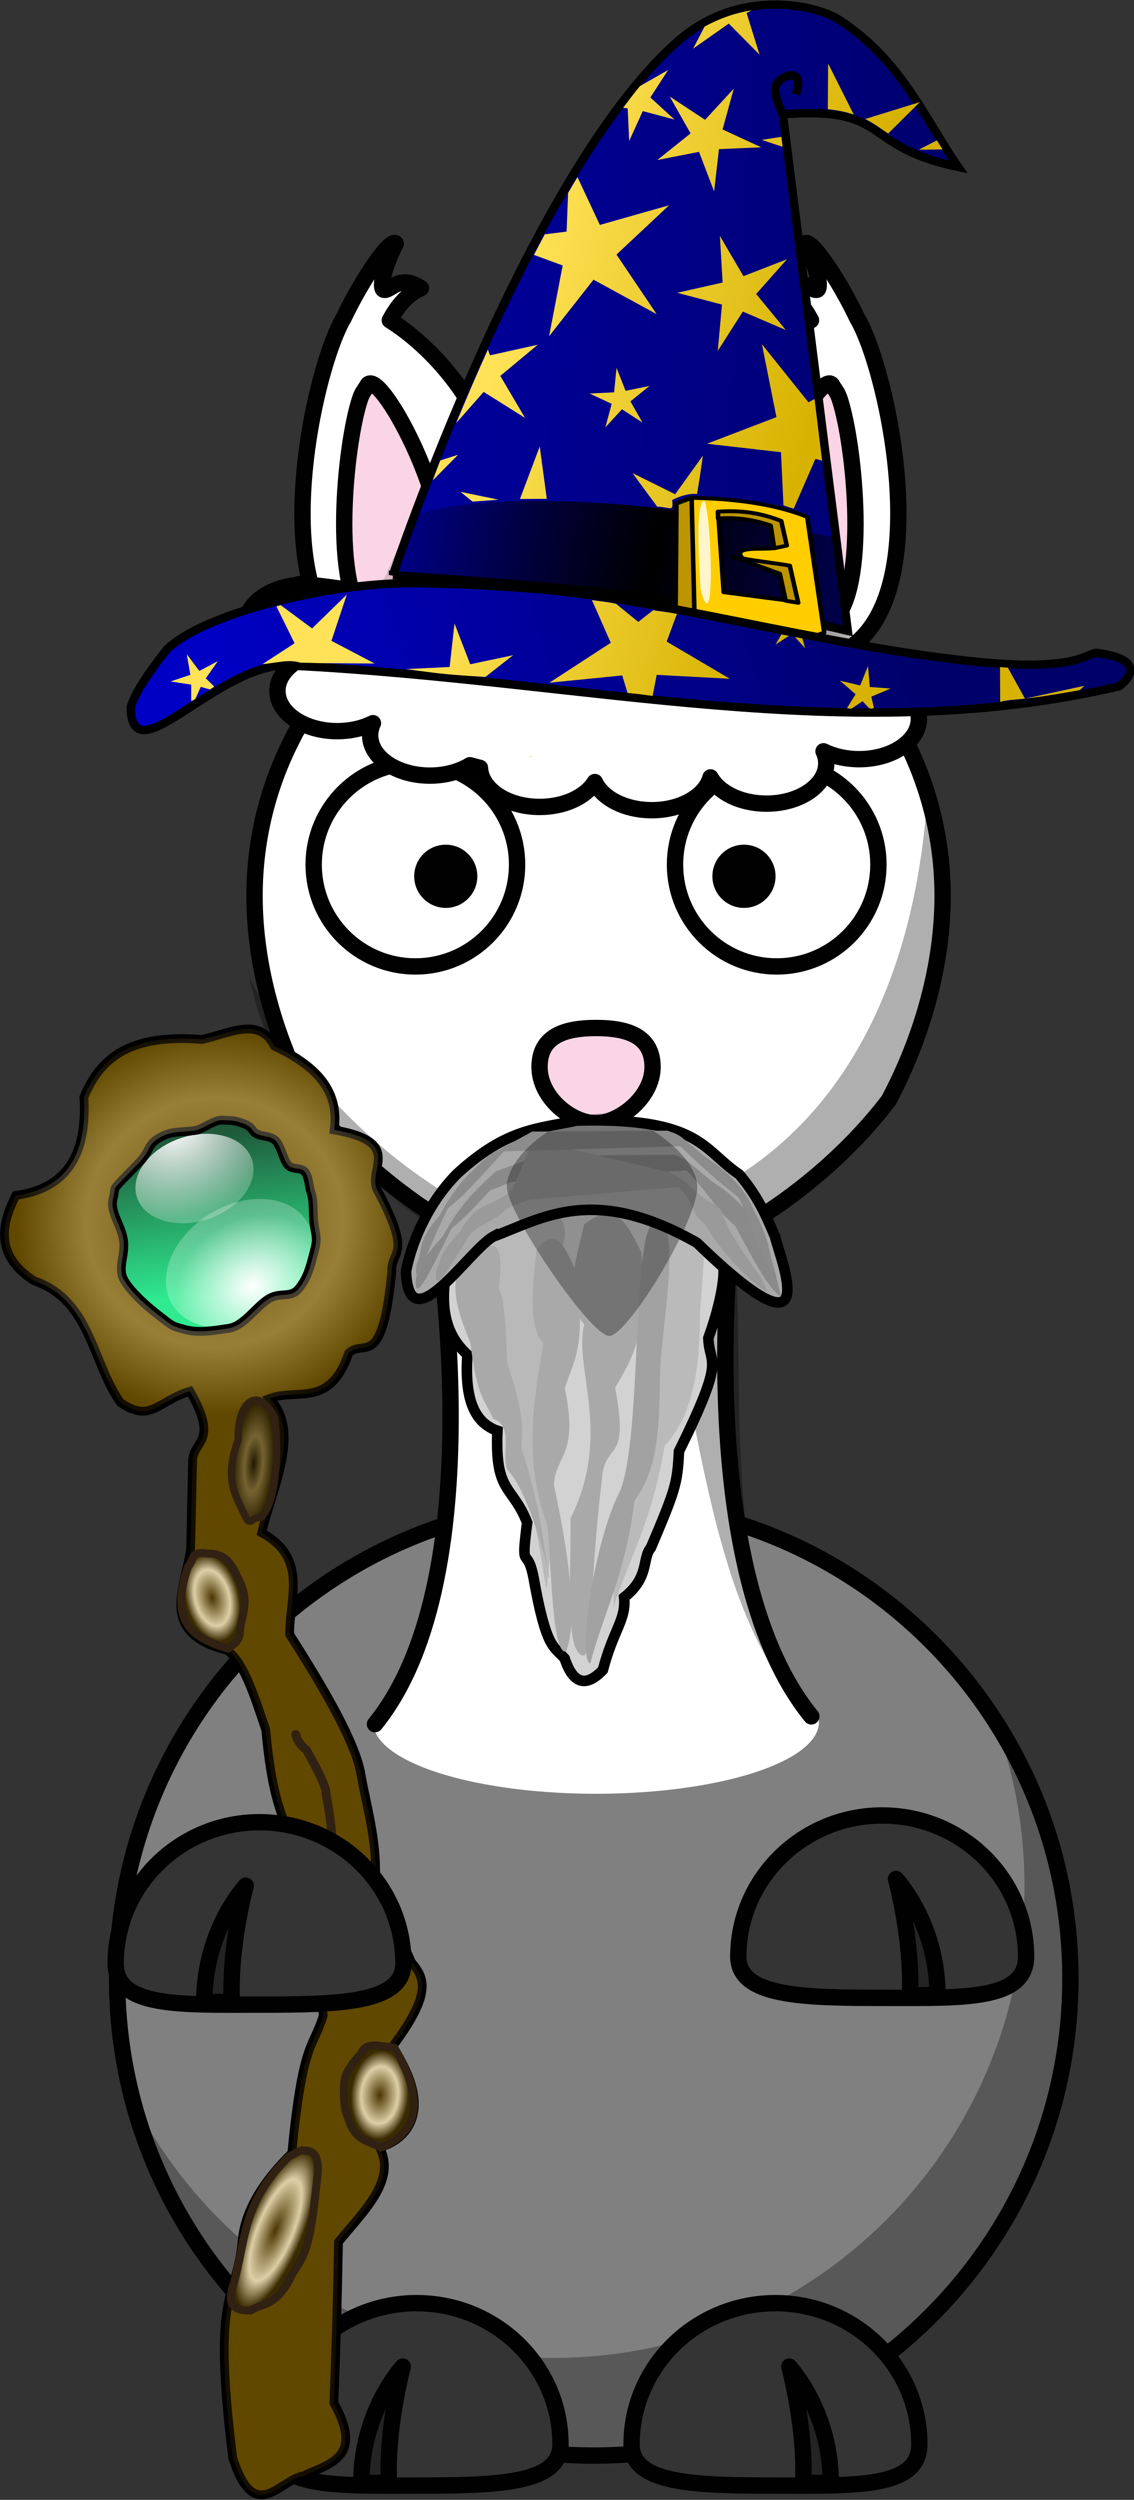
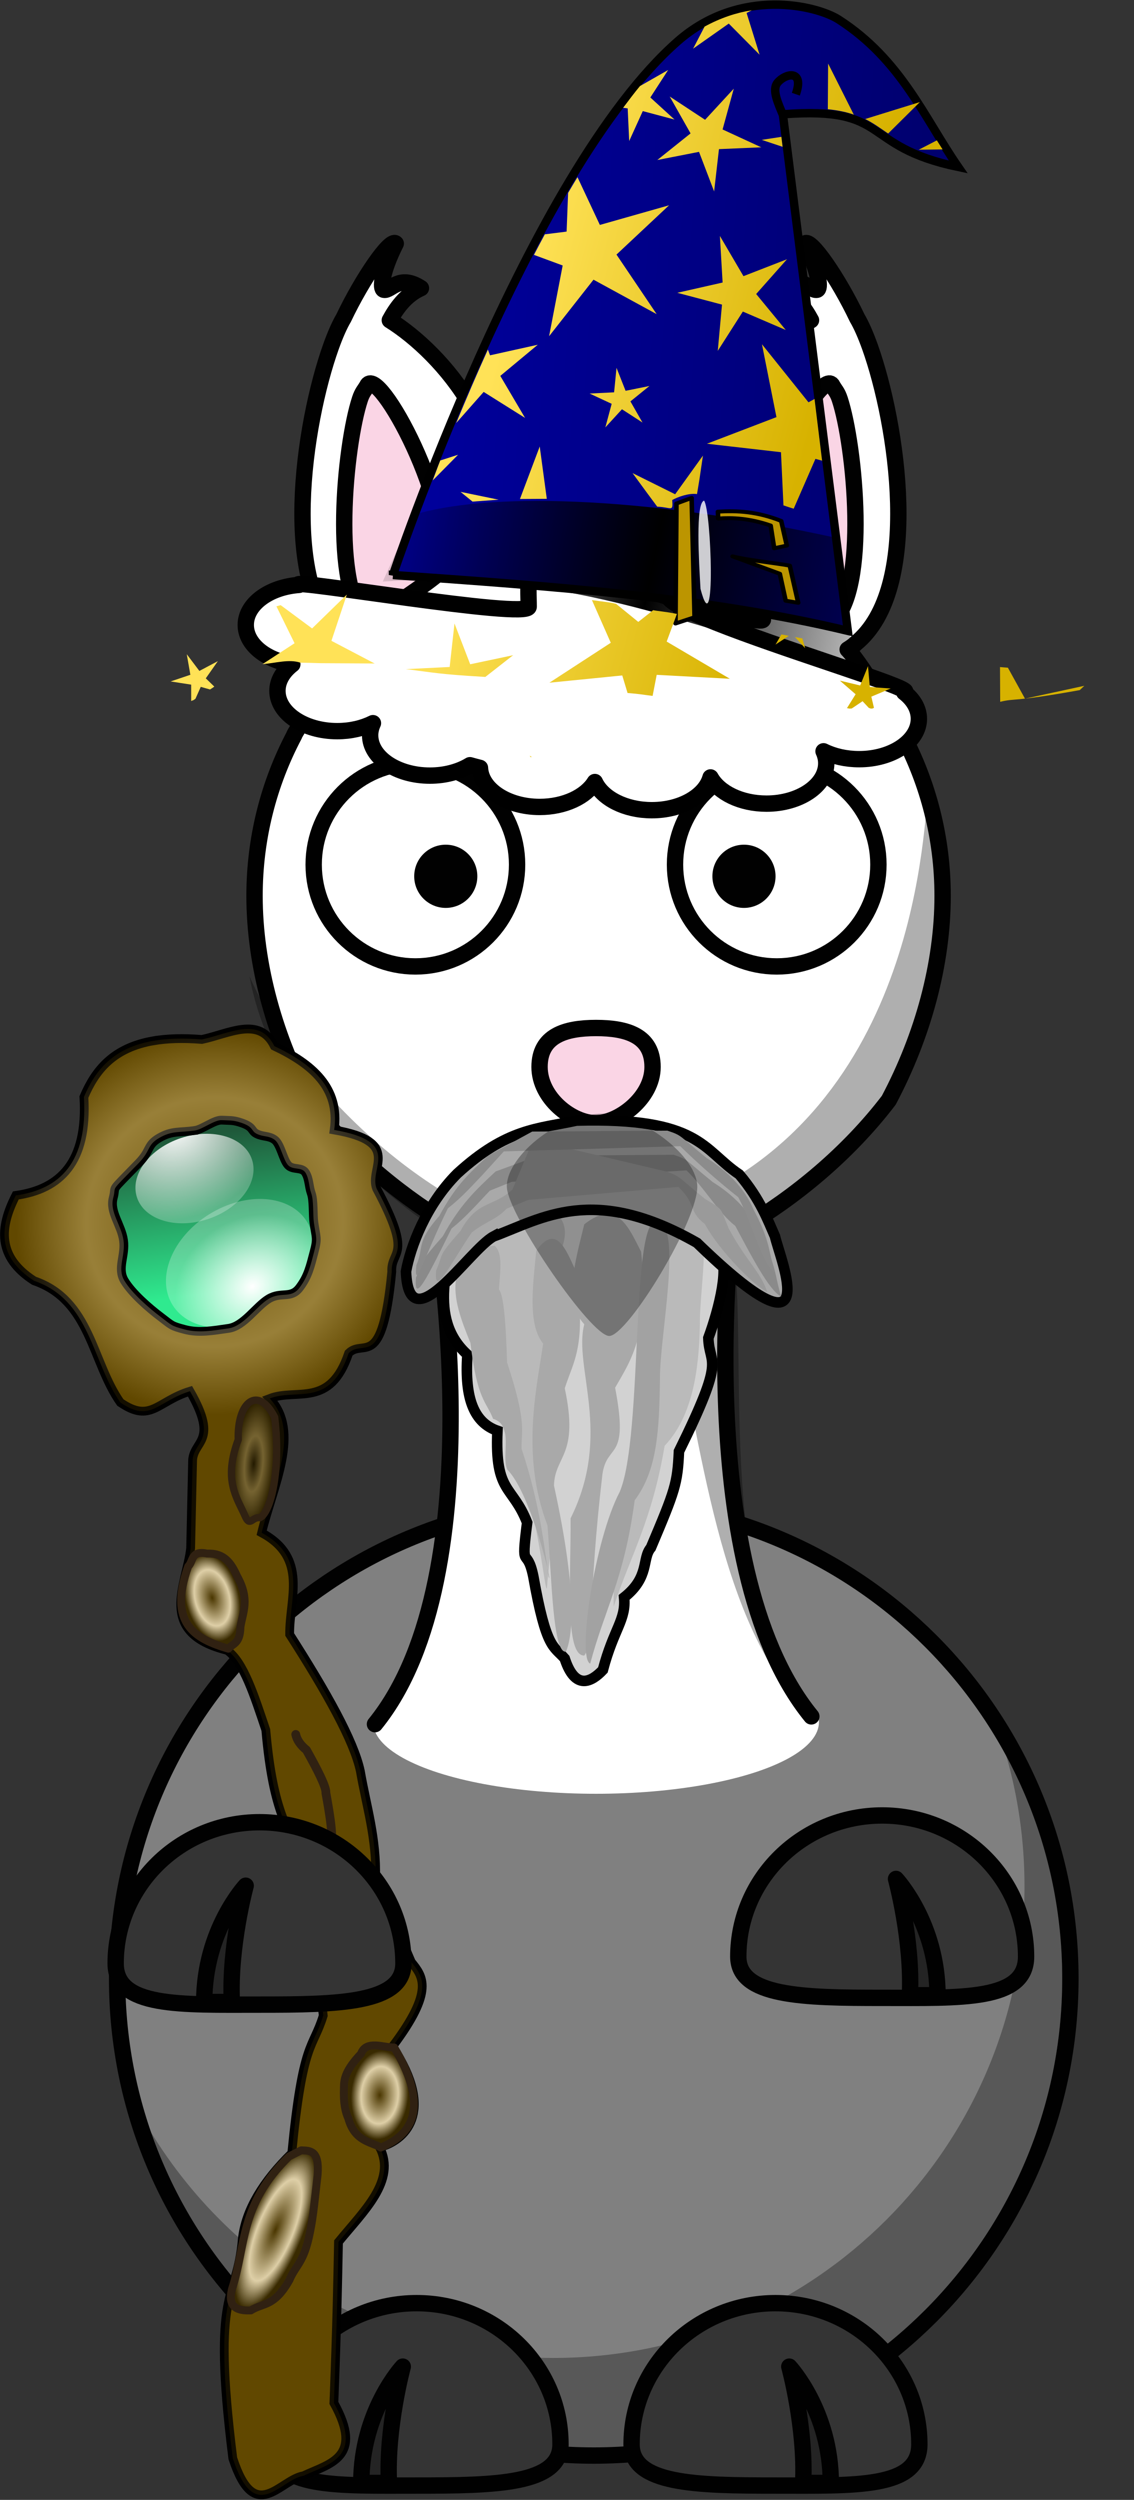
<svg xmlns="http://www.w3.org/2000/svg" xmlns:ns1="http://www.inkscape.org/namespaces/inkscape" xmlns:ns2="http://sodipodi.sourceforge.net/DTD/sodipodi-0.dtd" xmlns:xlink="http://www.w3.org/1999/xlink" id="Layer_1" xml:space="preserve" version="1.0" viewBox="0 0 277.254 610.818" ns1:version="0.91 r13725" ns2:docname="Alpaka Zauberer.svg" width="277.254" height="610.818">
  <rect x="0" y="0" width="277.254" height="610.818" fill="#333333" stroke="none" />
  <defs id="defs48">
    <linearGradient id="linearGradient4454-3">
      <stop id="stop4456-0" offset="0" style="stop-color:#729fcf;stop-opacity:0.208;" />
      <stop id="stop4458-4" offset="1" style="stop-color:#729fcf;stop-opacity:0.676;" />
    </linearGradient>
    <linearGradient id="linearGradient4467-4">
      <stop id="stop4469-2" offset="0" style="stop-color:#ffffff;stop-opacity:1;" />
      <stop id="stop4471-1" offset="1" style="stop-color:#ffffff;stop-opacity:0.248;" />
    </linearGradient>
    <linearGradient id="linearGradient2803-3-4-3-8">
      <stop style="stop-color:#ffffff;stop-opacity:1;" offset="0" id="stop2805-3-9-6-5" />
      <stop style="stop-color:#cbcbcb;stop-opacity:1;" offset="1" id="stop2807-8-1-3-1" />
    </linearGradient>
    <linearGradient id="linearGradient2094-9-5-4-8">
      <stop id="stop2096-6-9-4-7" offset="0" style="stop-color:#bb4444;stop-opacity:1;" />
      <stop id="stop2098-9-9-3-6" offset="1" style="stop-color:#ee0d0d;stop-opacity:1;" />
    </linearGradient>
    <linearGradient id="linearGradient5048-2-7-9-2-5-4">
      <stop id="stop5050-9-5-6-0-8-1" offset="0" style="stop-color:black;stop-opacity:0;" />
      <stop style="stop-color:black;stop-opacity:1;" offset="0.5" id="stop5056-9-8-2-2-4-1" />
      <stop id="stop5052-0-7-5-9-3-3" offset="1" style="stop-color:black;stop-opacity:0;" />
    </linearGradient>
    <linearGradient id="linearGradient2795-0-4-0-7-0">
      <stop style="stop-color:#000000;stop-opacity:0.069;" offset="0" id="stop2797-5-31-3-9-8" />
      <stop style="stop-color:#ffffff;stop-opacity:1;" offset="1" id="stop2799-6-4-7-9-3" />
    </linearGradient>
    <linearGradient id="linearGradient9750">
      <stop style="stop-color:#2b435c;stop-opacity:1" offset="0" id="stop9752" />
      <stop style="stop-color:#1f3245;stop-opacity:1" offset="1" id="stop9754" />
    </linearGradient>
    <linearGradient id="linearGradient2116-3-0-2-9-2-7">
      <stop id="stop2118-9-2-9-7-1-6" offset="0" style="stop-color:#282828;stop-opacity:1;" />
      <stop id="stop2120-1-7-0-5-7-1" offset="1" style="stop-color:#a9a9a9;stop-opacity:0;" />
    </linearGradient>
    <linearGradient id="linearGradient3801-2">
      <stop style="stop-color:#a20000;stop-opacity:1;" offset="0" id="stop3803-9" />
      <stop style="stop-color:#d40000;stop-opacity:1;" offset="1" id="stop3805-96" />
    </linearGradient>
    <linearGradient id="linearGradient8038-0">
      <stop id="stop8040-4" offset="0" style="stop-color:#000000;stop-opacity:0;" />
      <stop style="stop-color:#000000;stop-opacity:0;" offset="0.385" id="stop8046-9" />
      <stop id="stop8042-3" offset="1" style="stop-color:#000000;stop-opacity:0.604;" />
    </linearGradient>
    <linearGradient id="linearGradient12052">
      <stop style="stop-color:#5e3824;stop-opacity:1" offset="0" id="stop12054" />
      <stop id="stop12060" offset="0.5" style="stop-color:#9a5a31;stop-opacity:1" />
      <stop style="stop-color:#5f442b;stop-opacity:1" offset="1" id="stop12056" />
    </linearGradient>
    <linearGradient id="linearGradient11989">
      <stop id="stop11991" offset="0" style="stop-color:#717171;stop-opacity:1" />
      <stop style="stop-color:#afafaf;stop-opacity:1" offset="0.56" id="stop11993" />
      <stop id="stop11995" offset="1" style="stop-color:#757575;stop-opacity:1" />
    </linearGradient>
    <linearGradient id="linearGradient11943">
      <stop style="stop-color:#321f1f;stop-opacity:1" offset="0" id="stop11945" />
      <stop id="stop11951" offset="0.578" style="stop-color:#573a2d;stop-opacity:1" />
      <stop style="stop-color:#47352f;stop-opacity:1" offset="1" id="stop11947" />
    </linearGradient>
    <linearGradient ns1:collect="always" xlink:href="#linearGradient8313" id="linearGradient4203" gradientUnits="userSpaceOnUse" gradientTransform="matrix(0.146,0,0,0.103,203.845,287.922)" x1="101.58" y1="505.892" x2="695.654" y2="535.711" />
    <linearGradient id="linearGradient8313">
      <stop id="stop8315" offset="0" style="stop-color:#0000ab;stop-opacity:1" />
      <stop style="stop-color:#00005c;stop-opacity:1" offset="1" id="stop8317" />
    </linearGradient>
    <linearGradient ns1:collect="always" xlink:href="#linearGradient5048-2-7-9-2-5-4" id="linearGradient8295" gradientUnits="userSpaceOnUse" gradientTransform="matrix(0.312,0,0,0.19,358.424,392.582)" x1="160.359" y1="586.865" x2="585.076" y2="633.037" />
    <linearGradient ns1:collect="always" xlink:href="#linearGradient8305" id="linearGradient4193" gradientUnits="userSpaceOnUse" gradientTransform="translate(-28.571,5.714)" x1="240.721" y1="356.761" x2="307.264" y2="335.932" />
    <linearGradient ns1:collect="always" id="linearGradient8305">
      <stop style="stop-color:#0000c5;stop-opacity:1" offset="0" id="stop8307" />
      <stop style="stop-color:#00006b;stop-opacity:1" offset="1" id="stop8309" />
    </linearGradient>
    <linearGradient y2="334.817" x2="276.237" y1="326.165" x1="243.945" gradientUnits="userSpaceOnUse" id="linearGradient3242" xlink:href="#linearGradient9227" ns1:collect="always" />
    <linearGradient ns1:collect="always" id="linearGradient9227">
      <stop style="stop-color:#ffe257;stop-opacity:1" offset="0" id="stop9229" />
      <stop style="stop-color:#d7b200;stop-opacity:1" offset="1" id="stop9231" />
    </linearGradient>
    <radialGradient ns1:collect="always" xlink:href="#linearGradient9318" id="radialGradient6074" gradientUnits="userSpaceOnUse" gradientTransform="matrix(0.872,0.018,-0.018,0.862,25.714,4.226)" cx="193.563" cy="56.486" fx="193.563" fy="56.486" r="28.884" />
    <linearGradient ns1:collect="always" id="linearGradient9318">
      <stop style="stop-color:#000000;stop-opacity:0.542" offset="0" id="stop9320" />
      <stop style="stop-color:#000000;stop-opacity:0;" offset="1" id="stop9322" />
    </linearGradient>
    <linearGradient ns1:collect="always" xlink:href="#linearGradient4302" id="linearGradient6076" gradientUnits="userSpaceOnUse" x1="194.689" y1="31.854" x2="194.689" y2="74.712" />
    <linearGradient id="linearGradient4302" ns1:collect="always">
      <stop id="stop4304" offset="0" style="stop-color:#1f593a;stop-opacity:1" />
      <stop id="stop4306" offset="1" style="stop-color:#2fea8f;stop-opacity:1" />
    </linearGradient>
    <radialGradient ns1:collect="always" xlink:href="#linearGradient4467-4" id="radialGradient6078" gradientUnits="userSpaceOnUse" gradientTransform="matrix(0.162,2.107,-1.691,0.263,228.263,-371.43)" cx="180.725" cy="38.594" fx="180.725" fy="38.594" r="28.884" />
    <radialGradient ns1:collect="always" xlink:href="#linearGradient4467-4" id="radialGradient6080" gradientUnits="userSpaceOnUse" gradientTransform="matrix(-1.018,0,6.2330308e-7,-1.182,391.624,74.389)" cx="194.079" cy="26.293" fx="194.079" fy="26.293" r="28.884" />
    <radialGradient ns1:collect="always" xlink:href="#linearGradient9359-6-6" id="radialGradient6082" gradientUnits="userSpaceOnUse" gradientTransform="matrix(1,0,0,0.968,55.078,140.941)" cx="307.471" cy="210.955" fx="307.471" fy="210.955" r="22.631" />
    <linearGradient id="linearGradient9359-6-6">
      <stop style="stop-color:#4a3600;stop-opacity:1" offset="0" id="stop9361-8-7" />
      <stop id="stop9367-4-9" offset="0.647" style="stop-color:#decfa7;stop-opacity:1" />
      <stop style="stop-color:#392a00;stop-opacity:1" offset="1" id="stop9363-9-5" />
    </linearGradient>
    <radialGradient ns1:collect="always" xlink:href="#linearGradient4064" id="radialGradient6084" gradientUnits="userSpaceOnUse" gradientTransform="matrix(0.097,0.029,-0.071,0.303,350.336,291.661)" cx="306.471" cy="239.136" fx="306.471" fy="239.136" r="22.631" />
    <linearGradient id="linearGradient4064">
      <stop id="stop4066" offset="0" style="stop-color:#231a00;stop-opacity:1" />
      <stop style="stop-color:#756331;stop-opacity:1" offset="0.454" id="stop4068" />
      <stop id="stop4070" offset="1" style="stop-color:#2e2200;stop-opacity:1" />
    </linearGradient>
    <radialGradient ns1:collect="always" xlink:href="#linearGradient9359-6-6" id="radialGradient6086" gradientUnits="userSpaceOnUse" gradientTransform="matrix(0.133,-0.014,0.023,0.221,314.149,326.308)" cx="265.864" cy="293.493" fx="265.864" fy="293.493" r="22.631" />
    <radialGradient ns1:collect="always" xlink:href="#linearGradient9359-6-6" id="radialGradient6088" gradientUnits="userSpaceOnUse" gradientTransform="matrix(0.141,0.03,-0.047,0.218,315.92,325.968)" cx="523.337" cy="479.276" fx="523.337" fy="479.276" r="22.631" />
    <radialGradient ns1:collect="always" xlink:href="#linearGradient9359-6-6" id="radialGradient6090" gradientUnits="userSpaceOnUse" gradientTransform="matrix(0.119,0.069,-0.213,0.365,419.005,237.454)" cx="401.519" cy="532.921" fx="401.519" fy="532.921" r="22.631" />
  </defs>
  <ns2:namedview pagecolor="#ffffff" bordercolor="#666666" borderopacity="1" objecttolerance="10" gridtolerance="10" guidetolerance="10" ns1:pageopacity="0" ns1:pageshadow="2" ns1:window-width="1920" ns1:window-height="1017" id="namedview46" showgrid="false" ns1:zoom="1.2093559" ns1:cx="-169.61344" ns1:cy="306.04539" ns1:window-x="-8" ns1:window-y="-8" ns1:window-maximized="1" ns1:current-layer="Layer_1" fit-margin-top="0" fit-margin-left="0" fit-margin-right="0" fit-margin-bottom="0" />
  <g id="g240" transform="translate(26.635,57.379)">
    <path id="path2383_3_" style="fill:#808080;stroke:#010101;stroke-width:4;stroke-linecap:round;stroke-linejoin:round" d="M 235.07,426.04 C 235.09,490.41 182.91,542.61 118.53,542.61 54.159,542.61 1.98,490.41 2,426.04 1.98,361.67 54.159,309.47 118.53,309.47 c 64.38,0 116.56,52.2 116.54,116.57 z" ns1:connector-curvature="0" />
    <path id="path3339" style="fill:#010101;fill-opacity:0.314" d="m 219.27,371.2 c 2.99,10.25 4.58,21.1 4.58,32.32 0,63.61 -51.62,115.24 -115.24,115.24 -43.734,0 -81.819,-24.41 -101.34,-60.34 14.03,47.82 58.252,82.78 110.6,82.78 63.61,0 115.24,-51.62 115.24,-115.24 0,-19.81 -5.02,-38.47 -13.84,-54.76 z" ns1:connector-curvature="0" />
  </g>
  <g id="g244" transform="translate(26.635,57.379)">
    <g id="g246" style="display:none">
      <ellipse id="ellipse248" style="display:inline;fill:#ffffff" rx="41.999" ry="11.666" transform="matrix(0.999,0.052,-0.052,0.999,23.698,-8.439)" cy="448.24" cx="172.97" />
      <ellipse id="ellipse250" style="display:inline;fill:#ffffff" rx="41.999" ry="11.666" transform="matrix(-0.999,0.052,-0.052,-0.999,151.41,896.51)" cy="450.24" cx="63.968" />
      <path id="path252" style="display:inline;fill:#ffffff;stroke:#010101;stroke-width:4;stroke-linecap:round;stroke-linejoin:round" d="m 23.064,451.28 c 0,0 29.852,79.04 51.731,76.35 21.881,-2.69 29.715,-83.6 29.715,-83.6" ns1:connector-curvature="0" />
      <path id="path254" style="display:inline;fill:#ffffff;stroke:#010101;stroke-width:4;stroke-linecap:round;stroke-linejoin:round" d="m 132.12,444.03 c 0,0 7.83,80.91 29.71,83.6 21.88,2.69 53.29,-78.6 53.29,-78.6" ns1:connector-curvature="0" />
    </g>
    <g id="g256">
      <g id="g258">
        <path id="path3329" style="fill:#343434;stroke:#010101;stroke-width:4;stroke-linecap:round;stroke-linejoin:round" d="m 110.4,539.86 c 0,9.77 -15.756,10.08 -35.175,10.08 -19.419,0 -35.18,0.75 -35.18,-10.08 0,-19.04 15.761,-34.49 35.18,-34.49 19.419,0 35.175,15.45 35.175,34.49 z" ns1:connector-curvature="0" />
        <path id="path3331" style="fill:#010101;fill-opacity:0.314;stroke:#010101;stroke-width:4;stroke-linejoin:round" d="m 61.696,549.3 c 0,-17.59 10.146,-28.42 10.146,-28.42 0,0 -4.059,14.89 -3.381,28.42 l -6.765,0 z" ns1:connector-curvature="0" />
      </g>
      <g id="g262">
        <path id="path3172" style="fill:#343434;stroke:#010101;stroke-width:4;stroke-linecap:round;stroke-linejoin:round" d="m 127.78,539.86 c 0,9.77 15.76,10.08 35.18,10.08 19.42,0 35.18,0.75 35.18,-10.08 0,-19.04 -15.76,-34.49 -35.18,-34.49 -19.42,0 -35.18,15.45 -35.18,34.49 z" ns1:connector-curvature="0" />
        <path id="path3174" style="fill:#010101;fill-opacity:0.314;stroke:#010101;stroke-width:4;stroke-linejoin:round" d="m 176.49,549.3 c 0,-17.59 -10.15,-28.42 -10.15,-28.42 0,0 4.06,14.89 3.39,28.42 l 6.76,0 z" ns1:connector-curvature="0" />
      </g>
    </g>
  </g>
  <g id="g266" transform="translate(26.635,57.379)">
    <ellipse cx="119.09" cy="363.41" ry="17.5" rx="54.5" style="fill:#ffffff" id="ellipse268" />
    <path ns1:connector-curvature="0" d="M 65.041,363.9 C 95.029,327 79.521,238.57 79.521,238.57 l 73.439,-3.18 c 0,0 -11.84,89.07 18.77,126.61" style="fill:#ffffff;stroke:#010101;stroke-width:4;stroke-linecap:round;stroke-linejoin:round" id="path2399_1_" />
    <path ns1:connector-curvature="0" d="m 152.95,235.38 -21,0.92 -52.44,2.28 c 0,0 0.295,4.72 0.382,12.23 16.107,8.04 32.338,12.71 43.718,12.71 4.08,0 8.7,-0.55 13.66,-1.61 7.57,32.46 11.62,78.22 34.1,99.8 l 0.35,0.3 c -21.07,-25.83 -16.73,-76.09 -18.23,-104.9 -0.17,-3.27 -0.3,-6.27 -0.39,-8.92 -0.06,-2.12 -0.09,-3.99 -0.11,-5.63 -0.02,-1.32 -0.03,-2.31 -0.04,-3.28 -0.01,-1.51 -0.01,-1.71 0,-2.35 l 0,-1.55 z" style="fill:#010101;fill-opacity:0.314" id="path3214_1_" />
  </g>
  <path id="path278" style="fill:#ffffff;stroke:#010101;stroke-width:4;stroke-linejoin:round" d="m 220.775,179.709 c 0.21,0 -9.83,-17.29 -13.53,-21.01 1.09,-0.67 1.81,-1.27 1.95,-1.463 16.45,-13.354 10.15,-53.833 3.5,-72.492 -1.07,-2.976 -2.13,-5.367 -3.12,-7.035 -4.59,-9.654 -11.43,-19.569 -12.74,-18.204 3.54,7.025 3.81,11.114 2.91,11.303 -1.71,0.354 -3.72,-3.919 -9.07,-0.402 3.8,1.671 6.11,5.064 7.61,7.839 -12.75,7.954 -32.19,29.761 -24.63,54.879 0.64,2.154 1.35,4.137 2.05,5.992 -1.33,-0.385 -1.59,-0.154 -1.07,0.507 -0.5,-0.181 -1.01,-0.364 -1.52,-0.536 -8.12,-1.92 -17.1,-2.968 -27,-2.968 -0.96,0 -1.92,-0.019 -2.86,0 -8.08,0.164 -15.51,1.047 -22.36,2.534 -0.572,0.183 -1.137,0.381 -1.704,0.576 0.1,-0.34 -0.286,-0.407 -1.299,-0.113 0.694,-1.855 1.403,-3.837 2.051,-5.992 7.562,-25.118 -11.886,-46.926 -24.636,-54.879 1.504,-2.774 3.812,-6.168 7.613,-7.839 -5.347,-3.518 -7.362,0.756 -9.067,0.402 -0.907,-0.189 -0.628,-4.278 2.907,-11.303 -1.31,-1.366 -8.146,8.55 -12.741,18.204 -0.988,1.667 -2.052,4.059 -3.113,7.035 -6.659,18.66 -12.952,59.139 3.496,72.492 0.14,0.193 0.861,0.793 1.945,1.463 -3.229,3.25 -14.792,20.98 -14.422,20.97 -6.184,11.71 -9.692,25.06 -9.692,39.23 0,16.97 5.025,34.91 13.66,50.87 20.009,25.3 52.122,42.22 70.222,42.22 19.03,0 51.47,-17.33 71.18,-43.15 8.34,-15.72 13.17,-33.3 13.17,-49.94 0,-14.15 -3.52,-27.48 -9.69,-39.19 z" ns1:connector-curvature="0" />
  <path id="path3231" style="fill:#010101;fill-opacity:0.314" d="m 226.445,198.459 c -1.96,20.58 -10.21,92.83 -86.52,102.88 -21.308,2.8 -63.407,-27.53 -78.937,-62.82 7.903,43.25 59.33,76.7 83.927,76.7 27.73,0 84.93,-39.4 84.93,-87.95 0,-10.09 -3.06,-32.42 -3.4,-28.81 z" ns1:connector-curvature="0" />
  <g id="g281" transform="translate(26.635,57.379)">
    <path ns1:connector-curvature="0" d="m 176.74,94.657 c 9.11,-8.012 5.62,-43.299 1.94,-54.495 -0.59,-1.786 -1.18,-2.22 -1.73,-3.221 -2.54,-5.792 -22.07,30.179 -17.89,45.25 0.36,1.292 17.6,12.582 17.68,12.466 z" style="fill:#fad5e5;stroke:#010101;stroke-width:4;stroke-linejoin:round" id="path3573_3_" />
    <path ns1:connector-curvature="0" d="M 80.986,82.19 C 85.171,67.119 65.639,31.148 63.094,36.94 c -0.547,1 -1.135,1.435 -1.723,3.221 -3.688,11.196 -7.171,46.483 1.936,54.495 0.077,0.117 17.32,-11.173 17.679,-12.466 z" style="fill:#fad5e5;stroke:#010101;stroke-width:4;stroke-linejoin:round" id="path3573_1_" />
  </g>
  <path id="path2397_1_" style="fill:#fad5e5;stroke:#010101;stroke-width:4" d="m 159.545,260.699 c 0,7.59 -8.32,13.75 -13.82,13.75 -5.92,0 -13.81,-6.16 -13.81,-13.75 0,-7.59 6.19,-9.52 13.81,-9.52 7.63,0 13.82,1.93 13.82,9.52 z" ns1:connector-curvature="0" />
  <g id="g3178_1_" transform="translate(24.113,52.343)">
    <path id="path2400_1_" style="fill:none;stroke:#010101;stroke-width:4;stroke-linecap:round;stroke-linejoin:round" d="m 136.36,229.94 c 1.42,5.3 -1.73,10.74 -7.04,12.16 -2.55,0.68 -5.26,0.33 -7.55,-0.99" ns1:connector-curvature="0" />
    <path id="path3176_1_" style="fill:none;stroke:#010101;stroke-width:4;stroke-linecap:round;stroke-linejoin:round" d="m 106.87,229.94 c -1.42,5.3 1.73,10.74 7.04,12.16 2.55,0.68 5.27,0.33 7.55,-0.99" ns1:connector-curvature="0" />
  </g>
  <g id="g291" transform="translate(46.635,57.379)">
    <path ns1:connector-curvature="0" d="m 79.787,153.88 c 0.009,13.73 -11.116,24.87 -24.849,24.88 -13.732,0 -24.873,-11.12 -24.882,-24.85 l 0,-0.03 C 30.047,140.14 41.172,129 54.905,128.99 c 13.732,-0.01 24.872,11.12 24.882,24.85 l 0,0.04 z" style="fill:#ffffff;stroke:#010101;stroke-width:4;stroke-linecap:round;stroke-linejoin:round" id="path2387_2_" />
    <path ns1:connector-curvature="0" d="m 70.07,156.73 c 0.002,4.27 -3.451,7.72 -7.713,7.73 -4.262,0 -7.719,-3.45 -7.722,-7.72 l 0,-0.01 c -0.003,-4.26 3.449,-7.72 7.711,-7.72 4.264,0 7.72,3.45 7.724,7.71 l 0,0.01 z" style="fill:#010101" id="path2393_2_" />
  </g>
  <g id="g295" transform="translate(6.635,57.379)">
    <path ns1:connector-curvature="0" d="m 208.13,153.88 c 0.01,13.73 -11.11,24.87 -24.85,24.88 -13.73,0 -24.87,-11.12 -24.88,-24.85 l 0,-0.03 c -0.01,-13.74 11.12,-24.88 24.85,-24.89 13.73,-0.01 24.87,11.12 24.88,24.85 l 0,0.04 z" style="fill:#ffffff;stroke:#010101;stroke-width:4;stroke-linecap:round;stroke-linejoin:round" id="path2391_2_" />
    <path ns1:connector-curvature="0" d="m 182.98,156.73 c 0,4.27 -3.45,7.72 -7.71,7.73 -4.27,0 -7.72,-3.45 -7.73,-7.72 l 0,-0.01 c 0,-4.26 3.45,-7.72 7.72,-7.72 4.26,0 7.72,3.45 7.72,7.71 l 0,0.01 z" style="fill:#010101" id="path2395_2_" />
  </g>
  <g style="display:none" id="g246-8" transform="translate(-353.754,-194.51)">
    <ellipse cx="172.97" cy="448.24" transform="matrix(0.999,0.052,-0.052,0.999,23.698,-8.439)" ry="11.666" rx="41.999" style="display:inline;fill:#ffffff" id="ellipse248-5" />
    <ellipse cx="63.968" cy="450.24" transform="matrix(-0.999,0.052,-0.052,-0.999,151.41,896.51)" ry="11.666" rx="41.999" style="display:inline;fill:#ffffff" id="ellipse250-1" />
    <path ns1:connector-curvature="0" d="m 23.064,451.28 c 0,0 29.852,79.04 51.731,76.35 21.881,-2.69 29.715,-83.6 29.715,-83.6" style="display:inline;fill:#ffffff;stroke:#010101;stroke-width:4;stroke-linecap:round;stroke-linejoin:round" id="path252-4" />
    <path ns1:connector-curvature="0" d="m 132.12,444.03 c 0,0 7.83,80.91 29.71,83.6 21.88,2.69 53.29,-78.6 53.29,-78.6" style="display:inline;fill:#ffffff;stroke:#010101;stroke-width:4;stroke-linecap:round;stroke-linejoin:round" id="path254-4" />
  </g>
  <g id="g262-9" transform="translate(52.728,-61.784)">
    <path id="path3172-1" style="fill:#343434;stroke:#010101;stroke-width:4;stroke-linecap:round;stroke-linejoin:round" d="m 127.78,539.86 c 0,9.77 15.76,10.08 35.18,10.08 19.42,0 35.18,0.75 35.18,-10.08 0,-19.04 -15.76,-34.49 -35.18,-34.49 -19.42,0 -35.18,15.45 -35.18,34.49 z" ns1:connector-curvature="0" />
    <path id="path3174-8" style="fill:#010101;fill-opacity:0.314;stroke:#010101;stroke-width:4;stroke-linejoin:round" d="m 176.49,549.3 c 0,-17.59 -10.15,-28.42 -10.15,-28.42 0,0 4.06,14.89 3.39,28.42 l 6.76,0 z" ns1:connector-curvature="0" />
  </g>
  <path ns1:connector-curvature="0" style="fill:#ffffff;stroke:#000000;stroke-width:4;stroke-linecap:round;stroke-linejoin:round;stroke-miterlimit:4;stroke-dasharray:none" ns2:nodetypes="ccscscsscscscsscssccscscsscsscscscsscscsc" d="m 167.13,102.61 c -5.381,0 -10.082,1.97 -12.617,4.892 -2.654,-2.476 -6.962,-4.083 -11.837,-4.083 -6.051,0 -11.236,2.484 -13.454,6.022 -2.616,-2.66 -7.112,-4.417 -12.198,-4.417 -7.75,0 12.391,21.438 11.903,26.584 -2.056,-0.745 29.492,9.581 -7.735,-6.13 -7.433,-3.137 -5.697,4.813 -0.539,6.554 114.914,38.794 52.211,8.948 15.246,3.048 -7.824,0.187 -6.64,7.831 -6.64,13.156 0,3.239 -59.711,-7.117 -56.136,-5.32 -7.329,0.529 -13.035,4.699 -13.035,9.784 0,4.695 4.866,8.625 11.38,9.617 -2.249,1.734 -3.635,3.999 -3.635,6.484 0,5.444 6.547,9.849 14.615,9.849 3.278,0 6.297,-0.722 8.735,-1.952 -0.438,0.937 -0.685,1.931 -0.685,2.966 0,5.444 6.547,9.849 14.615,9.849 3.765,0 7.191,-0.967 9.781,-2.542 0.81,0.227 1.627,0.446 2.455,0.655 0.255,5.294 6.689,9.541 14.596,9.541 6.087,0 11.297,-2.515 13.492,-6.086 1.867,3.993 7.395,6.883 13.93,6.883 7.139,0 13.074,-3.445 14.348,-8.012 2.074,3.741 7.415,6.408 13.683,6.408 8.069,0 14.615,-4.418 14.615,-9.862 0,-1.021 -0.239,-2.002 -0.666,-2.928 2.43,1.217 5.457,1.926 8.715,1.926 8.068,0 14.596,-4.418 14.596,-9.862 0,-2.48 -1.356,-4.739 -3.597,-6.472 6.504,-0.997 -98.615,-29.734 -39.906,-24.501 3.795,0.338 0.1,-2.155 -4.59,-3.796 5.008,-1.563 -61.798,-2.501 4.353,-2.335 5.182,0.013 7.305,-1.145 -0.224,-1.541 -58.109,-4.386 -44.546,-4.728 0.106,-7.601 5.433,-0.35 10.818,-4.061 2.75,-4.061 -1.134,0 -9.674,-2.402 -10.734,-2.237 -0.278,-5.279 23.064,-13.636 15.172,-13.636 -2.354,0 -4.577,0.385 -6.546,1.053 -1.348,-4.504 -7.237,-7.897 -14.31,-7.897 z" id="path3563" />
  <g style="display:inline" id="g4162" transform="matrix(2.126,-0.302,0.302,2.126,-822.535,-325.708)">
    <g id="g3241">
      <circle r="28.884" cy="56.486" cx="193.563" transform="matrix(0.65,0,0,0.65,236.588,308.895)" id="path4478-5" style="fill:url(#radialGradient6074);fill-opacity:1;stroke:none" />
      <g id="g7915" transform="matrix(0.189,0,0,0.189,331.249,258.463)">
        <circle r="28.884" cy="56.486" cx="193.563" style="fill:url(#linearGradient6076);fill-opacity:1;stroke:none" id="path4478" transform="matrix(2.21,0,0,2.21,-262.802,335.311)" />
        <circle r="28.884" cy="56.486" cx="193.563" transform="matrix(1.243,-0.222,0.157,0.876,-92.199,424.516)" style="fill:url(#radialGradient6078);fill-opacity:1;stroke:none" id="path2163" />
        <circle r="28.884" cy="56.486" cx="193.563" id="path3476" style="fill:url(#radialGradient6080);fill-opacity:1;stroke:none" transform="matrix(-1.51,0.662,-0.484,-1.103,496.701,419.568)" />
      </g>
      <path style="fill:#765700;fill-opacity:1;stroke:#000000;stroke-width:1px;stroke-linecap:butt;stroke-linejoin:miter;stroke-opacity:1" d="m 358.562,323.75 c -4.647,0.136 -7.02,2.36 -8.75,5.219 -0.594,7.394 -4.132,10.009 -9.25,10 -2.321,3.299 -3.135,6.607 0.688,9.906 6.08,3.095 5.209,10.05 7.781,15.094 3.114,2.84 4.146,0.471 8.031,-0.156 2.535,6.361 -0.528,5.534 -0.844,8.031 L 354.625,381.5 c -1.011,4.033 -5.251,8.98 2.469,12.094 1.691,1.54 2.359,5.663 3.094,9.594 -0.526,9.924 1.099,11.19 1.906,15.781 -4.221,3.05 0.294,12.704 0,17.312 -1.723,3.666 -2.681,2.361 -5.75,15 -3.725,2.732 -6.113,5.67 -6.938,8.844 -1.644,7.177 -4.266,4.687 -4.594,24.594 1.406,7.968 4.942,3.159 7.688,3.094 3.136,-0.966 7.149,-1.062 4.594,-7.719 1.736,-9.58 2.29,-13.144 3.094,-18.062 3.333,-3.076 7.549,-5.979 6.156,-10 2.814,-0.328 6.982,-2.91 3.062,-11.156 5.679,-5.662 4.54,-7.414 3.469,-9.219 l -2.688,-10 c 0.772,-4.488 0.121,-8.271 0,-12.312 -0.236,-3.543 -2.591,-9.541 -5.781,-16.531 0.522,-4.059 3.371,-8.296 -1.531,-11.906 2.083,-5.191 6.045,-10.73 3.062,-15 3.229,-0.747 6.637,2.101 9.625,-3.844 1.945,-1.44 3.466,2.667 6.156,-8.469 0.231,-2.566 2.709,-1.166 -0.375,-9.625 -0.579,-2.435 3.717,-4.846 -3.844,-7.281 1.352,-4.671 -1.44,-7.781 -5.406,-10.406 -1.188,-3.649 -4.947,-2.113 -8.062,-1.906 -2.108,-0.476 -3.92,-0.67 -5.469,-0.625 z m 3.223,10.77 c 0.887,0 2.375,-0.904 3.212,-0.733 0.837,0.171 1.16,0.148 1.918,0.499 1.662,0.771 1.118,1.149 1.803,1.61 0.685,0.461 1.334,0.374 1.917,0.955 0.583,0.581 0.632,2.374 1.095,3.058 0.463,0.683 1.527,0.381 1.853,1.149 0.326,0.768 0.145,1.575 0.317,2.412 0.172,0.836 -0.173,2.448 -0.173,3.335 0,1.775 0.198,1.788 -0.455,3.325 -0.652,1.537 -1.037,2.61 -2.203,3.772 -1.166,1.162 -2.119,0.115 -3.658,0.764 -1.54,0.65 -3.232,2.686 -5.006,2.686 -1.775,0 -3.402,0.076 -4.939,-0.574 -1.537,-0.65 -1.368,-0.658 -2.53,-1.82 -1.162,-1.162 -2.847,-3.104 -3.497,-4.641 -0.65,-1.537 0.544,-2.792 0.544,-4.567 0,-1.775 -1.131,-3.402 -0.482,-4.939 0.65,-1.537 -0.546,-0.425 3.435,-3.523 1.607,-1.25 1.184,-1.881 2.716,-2.503 1.546,-0.628 2.357,-0.263 4.132,-0.263 z" id="path9246" ns1:connector-curvature="0" ns2:nodetypes="scccccccccccccccccccccccccccccccscssscssscssscssscsssc" />
      <path style="color:#000000;display:inline;overflow:visible;visibility:visible;opacity:0.336;fill:url(#radialGradient6082);fill-opacity:1;fill-rule:nonzero;stroke:none;stroke-width:1px;marker:none;enable-background:accumulate" d="m 358.562,323.75 c -4.647,0.136 -7.02,2.36 -8.75,5.219 -0.594,7.394 -4.132,10.009 -9.25,10 -2.321,3.299 -3.135,6.607 0.688,9.906 6.08,3.095 5.209,10.05 7.781,15.094 3.114,2.84 4.146,0.471 8.031,-0.156 2.535,6.361 -0.528,5.534 -0.844,8.031 l -1.594,9.656 c -1.011,4.033 -5.251,8.98 2.469,12.094 1.691,1.54 2.359,5.663 3.094,9.594 -0.526,9.924 1.099,11.19 1.906,15.781 -4.221,3.05 0.294,12.704 0,17.312 -1.723,3.666 -2.681,2.361 -5.75,15 -3.725,2.732 -6.113,5.67 -6.938,8.844 -1.644,7.177 -4.266,4.687 -4.594,24.594 1.406,7.968 4.942,3.159 7.688,3.094 3.136,-0.966 7.149,-1.062 4.594,-7.719 1.736,-9.58 2.29,-13.144 3.094,-18.062 3.333,-3.076 7.549,-5.979 6.156,-10 2.814,-0.328 6.982,-2.91 3.062,-11.156 5.679,-5.662 4.54,-7.414 3.469,-9.219 l -2.688,-10 c 0.772,-4.488 0.121,-8.271 0,-12.312 -0.236,-3.543 -2.591,-9.541 -5.781,-16.531 0.522,-4.059 3.371,-8.296 -1.531,-11.906 2.083,-5.191 6.045,-10.73 3.062,-15 3.229,-0.747 6.637,2.101 9.625,-3.844 1.945,-1.44 3.466,2.667 6.156,-8.469 0.231,-2.566 2.709,-1.166 -0.375,-9.625 -0.579,-2.435 3.717,-4.846 -3.844,-7.281 1.352,-4.671 -1.44,-7.781 -5.406,-10.406 -1.188,-3.649 -4.947,-2.113 -8.062,-1.906 -2.108,-0.476 -3.92,-0.67 -5.469,-0.625 z m 3.223,10.77 c 0.887,0 2.375,-0.904 3.212,-0.733 0.837,0.171 1.16,0.148 1.918,0.499 1.662,0.771 1.118,1.149 1.803,1.61 0.685,0.461 1.334,0.374 1.917,0.955 0.583,0.581 0.632,2.374 1.095,3.058 0.463,0.683 1.527,0.381 1.853,1.149 0.326,0.768 0.145,1.575 0.317,2.412 0.172,0.836 -0.173,2.448 -0.173,3.335 0,1.775 0.198,1.788 -0.455,3.325 -0.652,1.537 -1.037,2.61 -2.203,3.772 -1.166,1.162 -2.119,0.115 -3.658,0.764 -1.54,0.65 -3.232,2.686 -5.006,2.686 -1.775,0 -3.402,0.076 -4.939,-0.574 -1.537,-0.65 -1.368,-0.658 -2.53,-1.82 -1.162,-1.162 -2.847,-3.104 -3.497,-4.641 -0.65,-1.537 0.544,-2.792 0.544,-4.567 0,-1.775 -1.131,-3.402 -0.482,-4.939 0.65,-1.537 -0.546,-0.425 3.435,-3.523 1.607,-1.25 1.184,-1.881 2.716,-2.503 1.546,-0.628 2.357,-0.263 4.132,-0.263 z" id="path9246-8" ns1:connector-curvature="0" ns2:nodetypes="scccccccccccccccccccccccccccccccscssscssscssscssscsssc" />
    </g>
    <path ns2:nodetypes="ccccc" ns1:connector-curvature="0" id="path3250" d="m 366.19,368.103 c -1.336,-3.894 -3.992,-2.372 -4.462,1.936 -2.354,4.346 -1.09,6.47 -0.451,8.716 0.366,1.373 0.789,0.167 1.651,0.424 1.34,-0.447 3.152,-5.146 3.261,-11.077 z" style="color:#000000;display:inline;overflow:visible;visibility:visible;fill:url(#radialGradient6084);fill-opacity:1;fill-rule:nonzero;stroke:#302112;stroke-width:0.831;stroke-linecap:round;stroke-linejoin:round;stroke-miterlimit:4;stroke-dasharray:none;stroke-opacity:1;marker:none;enable-background:accumulate" />
    <path ns2:nodetypes="cccccc" ns1:connector-curvature="0" id="path3252" d="m 354.058,383.515 c 0.683,-0.476 0.536,-1.783 2.343,-1.134 1.961,0.184 2.575,1.516 3.005,3.005 1.11,2.851 0.078,4.131 -0.429,5.795 -0.309,1.894 -1.094,1.723 -1.717,2.254 -3.604,-1.645 -6.416,-3.807 -3.201,-9.919 z" style="color:#000000;display:inline;overflow:visible;visibility:visible;fill:url(#radialGradient6086);fill-opacity:1;fill-rule:nonzero;stroke:#302112;stroke-width:0.9;stroke-linecap:round;stroke-linejoin:round;stroke-miterlimit:4;stroke-dasharray:none;stroke-dashoffset:0;stroke-opacity:1;marker:none;enable-background:accumulate" />
    <path ns2:nodetypes="ccccc" ns1:connector-curvature="0" id="path3254" d="m 363.491,404.171 c 0.043,0.642 0.363,1.284 0.958,1.926 0.943,2.435 1.655,4.496 1.502,5.151 0.223,5.49 -0.1,5.477 -0.644,6.493 -1.619,2.279 0.588,5.173 1.288,8.317" style="fill:none;stroke:#302112;stroke-width:1px;stroke-linecap:round;stroke-linejoin:round;stroke-opacity:1" />
    <path ns2:nodetypes="cccccc" ns1:connector-curvature="0" id="path3256" d="m 369.582,441.02 c -1.175,-0.144 -3.049,-1.331 -3.844,0.17 -2.036,1.614 -2.333,2.606 -2.468,3.541 -0.334,1.849 -0.212,2.784 0,3.541 0.345,2.722 2.213,2.995 3.197,3.8 4.408,-1.101 5.857,-4.471 3.116,-11.054 z" style="color:#000000;display:inline;overflow:visible;visibility:visible;fill:url(#radialGradient6088);fill-opacity:1;fill-rule:nonzero;stroke:#302112;stroke-width:0.9;stroke-linecap:round;stroke-linejoin:round;stroke-miterlimit:4;stroke-dasharray:none;stroke-dashoffset:0;stroke-opacity:1;marker:none;enable-background:accumulate" />
    <path ns2:nodetypes="cccccccc" ns1:connector-curvature="0" id="path3258" d="m 355.979,451.608 1.472,-0.492 c 1.007,0.178 2.066,0.274 1.462,3.003 -0.588,2.238 -1.177,4.715 -1.765,6.31 -1.195,3.453 -2.072,3.415 -3.108,5.122 -2.158,2.794 -3.289,2.096 -4.829,2.79 -2.341,-0.221 -2.292,-1.423 -1.769,-2.735 2.296,-4.666 2.154,-9.333 8.537,-13.999 z" style="color:#000000;display:inline;overflow:visible;visibility:visible;fill:url(#radialGradient6090);fill-opacity:1;fill-rule:nonzero;stroke:#302112;stroke-width:0.9;stroke-linecap:round;stroke-linejoin:round;stroke-miterlimit:4;stroke-dasharray:none;stroke-dashoffset:0;stroke-opacity:1;marker:none;enable-background:accumulate" />
  </g>
  <g id="g258-3" transform="translate(-11.769,-60.131)">
    <path id="path3329-9" style="fill:#343434;stroke:#010101;stroke-width:4;stroke-linecap:round;stroke-linejoin:round" d="m 110.4,539.86 c 0,9.77 -15.756,10.08 -35.175,10.08 -19.419,0 -35.18,0.75 -35.18,-10.08 0,-19.04 15.761,-34.49 35.18,-34.49 19.419,0 35.175,15.45 35.175,34.49 z" ns1:connector-curvature="0" />
    <path id="path3331-7" style="fill:#010101;fill-opacity:0.314;stroke:#010101;stroke-width:4;stroke-linejoin:round" d="m 61.696,549.3 c 0,-17.59 10.146,-28.42 10.146,-28.42 0,0 -4.059,14.89 -3.381,28.42 l -6.765,0 z" ns1:connector-curvature="0" />
  </g>
  <g transform="matrix(2.365,0,0,2.365,-451.845,-698.084)" id="g4229">
    <path ns1:connector-curvature="0" ns2:nodetypes="csscccc" id="path2183" d="m 231.679,354.579 c 0,0 13.929,-41.549 29.436,-55.144 6.454,-5.658 14.41,-3.68 16.645,-2.242 6.468,4.161 8.85,10.16 12.356,15.231 -10.269,-2.148 -6.823,-6.3 -18.129,-5.443 l 6.713,53.368 c -14.553,-3.492 -30.793,-4.623 -47.021,-5.77 z" style="fill:url(#linearGradient4203);fill-opacity:1;fill-rule:evenodd;stroke:#000000;stroke-width:0.868;stroke-linecap:butt;stroke-linejoin:miter;stroke-miterlimit:4;stroke-dasharray:none;stroke-opacity:1" />
    <g transform="matrix(0.467,0,0,0.404,36.638,149.146)" id="g7941">
      <path style="fill:url(#linearGradient8295);fill-opacity:1;fill-rule:evenodd;stroke:none" d="m 415.381,510.188 6.688,-17.022 c 15.702,-5.653 49.492,-5.343 93.583,5.809 l 4.299,34.05 c -33.484,-9.687 -62.371,-26.322 -104.57,-22.837 z" id="path2185" ns2:nodetypes="ccccc" ns1:connector-curvature="0" />
-       <path id="path2187" style="fill:#ffcd00;fill-opacity:1;fill-rule:evenodd;stroke:#000000;stroke-width:1;stroke-linecap:round;stroke-linejoin:round;stroke-miterlimit:4;stroke-dasharray:none;stroke-opacity:1" d="m 480.065,520.862 0.327,-30.747 3.108,-1.353 c 10.58,0.18 19.196,1.803 25.849,4.869 l 3.763,29.575 -3.763,1.623 z m 9.659,-26.808 1.132,18.838 13.549,2.041 -1.071,-6.191 -8.475,-4.688 c -2.006,-3.038 4.492,-1.973 7.1,-2.442 l -0.729,-5.661 c -3.835,-1.745 -7.671,-2.085 -11.506,-1.897 z" ns2:nodetypes="ccccccccccccccc" ns1:connector-curvature="0" />
      <path style="fill:#bc9500;fill-opacity:1;fill-rule:evenodd;stroke:#000000;stroke-width:1;stroke-linecap:round;stroke-linejoin:round;stroke-miterlimit:4;stroke-dasharray:none;stroke-opacity:1" d="m 480.409,490.213 3.352,-1.43 0.649,30.51 -4.217,1.609 0.216,-30.689 z" id="path2201" ns1:connector-curvature="0" />
      <path style="fill:#bc9500;fill-opacity:1;fill-rule:evenodd;stroke:#000000;stroke-width:1;stroke-linecap:round;stroke-linejoin:round;stroke-miterlimit:4;stroke-dasharray:none;stroke-opacity:1" d="m 489.577,492.293 0.05,1.763 c 3.19,-0.265 6.918,-0.078 11.628,1.791 l 0.789,5.818 2.786,-0.698 -1.24,-6.295 c -5.315,-2.418 -9.697,-2.675 -14.013,-2.379 z" id="path2203" ns2:nodetypes="ccccccc" ns1:connector-curvature="0" />
      <path style="fill:#bc9500;fill-opacity:1;fill-rule:evenodd;stroke:#000000;stroke-width:1;stroke-linecap:round;stroke-linejoin:round;stroke-miterlimit:4;stroke-dasharray:none;stroke-opacity:1" d="m 492.831,503.732 10.451,4.446 1.301,6.899 2.775,0.535 -1.873,-9.509 c -4.162,-0.839 -9.122,-1.349 -12.654,-2.371 z" id="path2205" ns2:nodetypes="cccccc" ns1:connector-curvature="0" />
    </g>
    <path ns1:connector-curvature="0" ns2:nodetypes="csc" id="path5447" d="m 272.075,307.238 c -0.577,-1.382 -1.258,-2.783 -0.631,-3.532 0.817,-0.976 2.783,-1.374 1.885,1.2" style="fill:none;stroke:#000000;stroke-width:0.868;stroke-linecap:butt;stroke-linejoin:miter;stroke-miterlimit:4;stroke-dasharray:none;stroke-opacity:1" />
-     <path ns1:connector-curvature="0" id="path1308-29" d="m 233.19,355.425 c -8.267,0.034 -21.109,3.113 -24.9,6.863 -0.611,0.777 -3.312,4.167 -3.717,6 0.107,7.324 9.44,-5.222 16.868,-4.334 30.066,1.504 57.379,8.678 85.326,2.116 1.108,-0.807 2.58,-2.758 -2.041,-3.393 -1.343,-0.421 -1.335,2.126 -13.631,0.769 -15.961,-1.761 -32.002,-6.546 -45.761,-7.517 -4.3,-0.303 -8.386,-0.52 -12.144,-0.504 z" style="fill:url(#linearGradient4193);fill-opacity:1;fill-rule:evenodd;stroke:#000000;stroke-width:0.868;stroke-linecap:butt;stroke-linejoin:miter;stroke-miterlimit:4;stroke-dasharray:none;stroke-opacity:1" ns2:nodetypes="scccccsss" />
    <path ns2:nodetypes="ccc" ns1:connector-curvature="0" id="path8319" d="m 263.472,356.013 c -0.163,-2.853 -0.529,-8.841 0.367,-9.121 0.765,1.003 1.23,15.192 -0.367,9.121 z" style="opacity:0.803;fill:#ffffff;fill-opacity:1;stroke:none" />
    <path ns1:connector-curvature="0" d="m 210.363,362.763 0.372,2.126 -2.04,0.687 2.124,0.33 0.002,1.7 c 0.146,-0.102 0.144,-0.005 0.442,-0.245 l 0.547,-1.227 0.958,0.273 c 0.199,-0.135 0.3,-0.184 0.441,-0.3 l -0.88,-0.852 1.248,-1.776 -1.911,1.012 z m 35.458,10.476 0.062,0.156 c 0.05,0.009 0.106,-0.009 0.156,0 z m 34.968,-9.246 -0.812,2 -2.094,-0.5 1.625,1.406 -0.9,1.442 c 0.178,-0.009 0.125,0.072 0.505,0.027 l 1.114,-0.75 0.641,0.688 c 0.199,0.095 0.369,0.108 0.536,-0.006 l -0.271,-1.151 2,-0.844 -2.156,-0.156 z m 13.646,0.097 0.019,3.589 c 1.698,-0.404 1.112,0.072 8.225,-1.208 l 0.475,-0.444 -6.137,1.326 -1.769,-3.201 -0.031,0 c -0.242,-0.013 -0.52,-0.042 -0.781,-0.062 z m -56.395,-4.508 -0.5,4.5 -4.531,0.219 c 3.002,0.373 3.37,0.526 8.221,0.809 l 2.872,-2.246 -4.438,0.938 z m 35.195,1.403 1.055,1.16 -0.282,-1.011 z m -1.399,-0.265 -0.609,1.049 1.379,-0.905 z m -44.922,-4.121 -3.594,3.5 -3.25,-2.406 c -0.148,0.037 -0.29,0.087 -0.438,0.125 l 1.875,3.812 -3.315,2.159 c 1.321,-0.1 2.742,-0.548 3.92,-0.15 1.305,0.012 1.891,0.062 2.645,0.053 l 5.031,0.031 -4.469,-2.344 1.594,-4.781 z m 31.666,1.614 -1.54,1.212 -2.293,-1.866 c -0.733,-0.188 -1.201,-0.198 -2.5,-0.389 l 1.949,4.412 -6.344,4.125 7.531,-0.75 0.549,1.814 c 1.43,0.114 1.462,0.166 2.59,0.298 l 0.423,-2.175 7.562,0.406 -6.531,-3.844 1.06,-2.857 c -1.278,-0.253 -1.927,-0.276 -2.457,-0.387 z m 5.147,-15.975 -1.438,2 -1.438,2 -4.406,-2.188 1.453,1.984 1.1,1.485 c 1.486,0.054 1.644,0.603 1.553,-0.686 0.541,-0.305 1.692,-0.738 2.561,-0.615 l 0.255,-1.543 0.359,-2.438 z m -25.315,-0.084 -1.844,0.594 c -0.298,0.748 -0.51,1.366 -0.781,2.062 z m 9.171,4.555 -0.731,-5.409 -5e-5,-5e-5 -2.045,5.427 z m -4.973,0.091 -3.945,-0.812 1.239,1.008 z m 12.18,-13.625 -0.25,2.531 -2.531,0.125 2.281,1.062 -0.656,2.438 1.719,-1.875 2.125,1.375 -1.25,-2.188 1.969,-1.594 -2.469,0.5 z m 15.034,-2.438 1.5,7.531 -7.188,2.75 7.656,0.875 0.256,5.493 c 0.539,0.183 0.623,0.209 1.059,0.344 l 2.247,-5.149 0.688,0.188 -0.781,-6.375 -0.625,0.344 z m -23.173,0.052 -4.938,1.094 -0.219,-0.594 c -1.205,2.659 -2.275,5.17 -3.281,7.594 l 2.844,-3.219 4.281,2.688 -2.562,-4.344 z m 18.826,-11.239 0.281,4.812 -4.688,1.062 4.625,1.219 -0.438,4.781 2.594,-4.062 4.438,1.906 -3.062,-3.719 3.188,-3.594 -4.5,1.75 z m -14.722,-6.074 c -0.324,0.534 -0.65,1.08 -0.969,1.625 l -0.156,4 -2.25,0.281 c -0.38,0.705 -0.755,1.413 -1.125,2.125 l 2.969,1.094 -1.406,7.312 4.594,-5.844 6.531,3.562 -4.156,-6.156 5.438,-5.094 -7.156,2.031 z m 37.151,-3.802 -1.875,0.969 2.469,-0.031 c -0.195,-0.309 -0.401,-0.625 -0.594,-0.938 z m -16.072,-0.363 -2.031,0.312 2.156,0.719 z m 14.318,-3.592 -5.656,1.75 c 0.851,0.418 1.565,0.952 2.375,1.5 z m -19.238,-1.388 -2.969,3.219 -3.656,-2.406 2.156,3.812 -3.438,2.75 4.312,-0.844 1.562,4.094 0.5,-4.375 4.375,-0.188 -4,-1.844 z m 9.751,-2.591 -0.031,4.719 c 1.089,0.11 1.964,0.295 2.688,0.562 l -2.656,-5.281 z m -16.534,0.662 -2.906,1.656 -0.031,0.031 c -0.581,0.698 -1.147,1.461 -1.719,2.219 l 0.469,0.062 0.156,3.375 1.406,-3.094 3.281,0.875 -2.5,-2.281 1.844,-2.844 z m 8.638,-6.168 c -1.588,0.244 -3.241,0.796 -4.875,1.688 l -1.188,2.281 3.688,-2.594 3.188,3.219 -1.344,-4.312 z" style="color:#000000;display:inline;overflow:visible;visibility:visible;fill:url(#linearGradient3242);fill-opacity:1;fill-rule:evenodd;stroke:none;stroke-width:0.434;marker:none;enable-background:accumulate" id="path9222" />
  </g>
  <g transform="matrix(2.583,0,0,2.583,-503.601,-756.496)" id="g4758">
    <g transform="translate(-0.077,0)" id="g4715">
      <g id="g4687">
        <path ns2:nodetypes="cccccccccccccccc" ns1:connector-curvature="0" id="path4357" d="m 242.468,405.069 c -1.961,-0.991 -3.2,0.064 -4.173,2.534 -0.76,4.839 -2.824,9.946 0.989,13.414 -0.286,4.221 0.661,6.437 2.843,7.201 -0.256,5.95 1.41,5.102 2.813,8.685 -0.608,4.877 -0.04,2.044 0.587,5.1 1.219,6.89 1.921,6.56 2.967,7.758 0.995,3.059 2.534,2.229 3.616,1.082 1.031,-3.905 2.21,-4.717 2.009,-6.861 2.46,-1.94 1.658,-3.674 2.534,-4.698 2.306,-5.446 2.518,-6.066 2.658,-9.118 4.544,-9.205 2.86,-7.99 2.782,-10.725 0.992,-2.685 2.182,-7.26 0.865,-8.098 2.937,-2.558 1.301,-2.195 0.309,-3.771 -0.92,-1.955 -1.057,-1.029 -4.049,-1.854 -5.63,2.277 -9.145,1.027 -16.752,-0.649 z" style="fill:#d2d2d2;fill-opacity:1;stroke:#000000;stroke-width:1px;stroke-linecap:butt;stroke-linejoin:miter;stroke-opacity:1" />
        <path ns2:nodetypes="ccccccccccc" ns1:connector-curvature="0" id="path4359" d="m 239.779,409.983 c -1.455,2.033 -0.597,4.529 0.371,7.047 1.093,10.261 1.385,5.302 2.04,7.232 0.067,3.526 0.966,4.591 1.298,6.305 2.315,3.121 3.203,14.018 3.338,12.425 0.1,-2.063 1.147,-7.31 -0.556,-13.908 0.681,-1.976 2.022,-2.631 0.371,-9.272 1.228,-4.096 1.856,-7.142 1.113,-7.789 1.223,-2.331 0.877,-3.747 -0.371,-4.636 -5.423,0.004 -5.275,-1.853 -6.295,-2.255 -1.016,1.019 -1.197,0.668 -1.308,4.851 z" style="fill:#b9b9b9;fill-opacity:1;stroke:none" />
        <path ns2:nodetypes="ccccccccc" ns1:connector-curvature="0" id="path4361" d="m 250.35,408.685 c -0.878,3.591 -1.993,7.302 0,9.458 -1.059,4.038 2.695,10.342 -1.298,18.359 0.047,5.484 -0.591,13.024 1.298,12.981 0.914,-1.181 0.352,-5.583 1.718,-17.158 0.433,-3.028 2.554,-1.131 1.2,-8.18 1.505,-2.623 3.295,-5.092 2.46,-12.863 -1.204,-2.336 -2.259,-5.047 -5.378,-2.596 z" style="fill:#a9a9a9;fill-opacity:1;stroke:none" />
        <path ns2:nodetypes="cccccc" ns1:connector-curvature="0" id="path4363" d="m 260.091,406.578 c -3.25,-1.283 -2.132,11.115 -3.065,21.023 -2.792,4.238 -3.976,11.093 -3.894,17.246 1.638,-4.917 3.622,-8.098 4.822,-15.206 2.542,-2.689 3.255,-6.842 3.338,-11.498 -0.04,-3.631 1.471,-11.004 -1.2,-11.565 z" style="fill:#bababa;fill-opacity:1;stroke:none" />
        <path ns2:nodetypes="ccccccccccc" ns1:connector-curvature="0" id="path4359-7" d="m 238.229,413.759 c -0.338,1.907 0.474,4.016 1.341,6.135 0.644,5.456 1.522,5.562 2.146,7.194 2.004,0.59 0.744,3.525 1.35,4.808 2.324,2.331 4.372,11.444 3.908,10.133 -0.296,-1.815 -0.68,-6.499 -2.566,-12.124 -0.012,-1.79 0.502,-2.481 -1.366,-8.148 -0.11,-3.693 -0.324,-6.414 -0.776,-6.915 0.181,-2.148 0.322,-3.464 -0.405,-4.132 -2.516,0.48 -1.693,-4.195 -2.233,-4.457 -0.302,0.981 -2.044,3.835 -1.401,7.505 z" style="fill:#a9a9a9;fill-opacity:1;stroke:none" />
        <path ns2:nodetypes="cccccccc" ns1:connector-curvature="0" id="path4361-5" d="m 245.804,411.18 c -0.332,3.424 -0.812,6.982 0.652,8.793 -0.551,3.942 -2.173,10.492 0.409,17.194 0.409,5.093 0.507,12.166 1.751,11.942 0.522,-1.187 1.229,-4.924 -1.136,-15.711 0.077,-2.857 2.4,-2.773 1.021,-9.195 0.812,-2.584 2.116,-3.988 1.03,-11.132 -0.955,-2.055 -1.838,-4.473 -3.727,-1.891 z" style="fill:#a9a9a9;fill-opacity:1;stroke:none" />
        <path ns2:nodetypes="cccccc" ns1:connector-curvature="0" id="path4363-4" d="m 257.366,408.442 c -2.706,-1.211 -1.386,20.302 -3.674,25.581 -2.362,4.501 -4.043,15.725 -2.782,16.223 1.385,-5.222 3.196,-7.902 4.21,-15.452 2.15,-2.856 2.324,-6.622 2.395,-11.567 -0.034,-3.856 2.111,-14.189 -0.149,-14.785 z" style="fill:#a2a2a2;fill-opacity:1;stroke:none" />
      </g>
      <path style="fill:#a9a9a9;fill-opacity:1;stroke:#000000;stroke-width:1px;stroke-linecap:butt;stroke-linejoin:miter;stroke-opacity:1" d="m 241.76,409.836 c -2.305,1.244 -8.021,10.234 -8.286,3.318 0.411,-2.307 1.877,-6.285 4.851,-9.263 4.737,-4.328 7.628,-4.212 11.283,-5.016 11.738,-0.317 11.931,2.766 15.412,5.095 2.005,2.361 2.737,4.42 3.377,5.857 0.536,2.302 4.865,12.475 -7.38,0.614 -9.849,-5.616 -14.707,-2.275 -19.257,-0.604 z" id="path4705" ns1:connector-curvature="0" ns2:nodetypes="cccccccc" />
    </g>
    <g id="g4753">
      <path style="fill:#8a8a8a;fill-opacity:1;stroke:none" d="m 241.881,403.689 c -1.85,1.718 -3.388,3.159 -4.991,6.119 -2.238,2.529 -1.802,2.219 -2.546,3.918 -0.234,2.681 1.147,-0.162 3.364,-4.64 1.395,-1.103 2.566,-2.479 3.629,-3.582 l 2.059,-0.83 16.55,-1.091 c 1.778,1.744 2.999,3.989 4.618,5.257 1.399,2.593 3.198,6.154 4.355,6.685 -0.642,-1.947 -0.384,-2.866 -2.057,-5.992 -0.83,-2.015 -2.612,-3.723 -4.407,-4.822 -2.695,-2.174 -2.257,-2.105 -3.731,-2.601 l -12.789,0.089 z" id="path4726" ns1:connector-curvature="0" ns2:nodetypes="cccccccccccccc" />
      <path style="fill:#9a9a9a;fill-opacity:1;stroke:none" d="m 243.477,405.393 c -1.85,1.718 -3.325,0.973 -4.929,3.932 -2.238,2.529 -1.554,2.033 -2.298,3.731 -0.234,2.681 1.333,-0.597 3.364,-3.585 1.395,-1.103 2.256,-1.163 3.319,-2.266 l 2.059,-0.83 14.19,-1.227 c 1.778,1.744 0.887,2.25 2.507,3.518 1.399,2.593 4.751,5.905 5.907,6.437 -0.642,-1.947 -1.999,-2.928 -3.672,-6.054 -0.83,-2.015 -0.438,-1.674 -2.233,-2.772 -2.695,-2.174 -2.257,-2.105 -3.731,-2.601 l -12.54,-2.954 z" id="path4726-4" ns1:connector-curvature="0" ns2:nodetypes="cccccccccccccc" />
      <path style="fill:#8c8c8c;fill-opacity:1;stroke:none" d="m 241.203,402.176 c -1.85,1.718 -3.052,2.762 -4.655,5.721 -2.238,2.529 -1.43,2.964 -2.174,4.663 -0.234,2.681 0.774,-0.907 2.991,-5.386 1.395,-1.103 2.231,-2.082 3.294,-3.185 l 1.997,-2.196 16.699,-0.494 c 1.778,1.744 3.868,3.554 5.488,4.822 1.399,2.593 2.329,6.588 3.485,7.12 -0.642,-1.947 -0.384,-2.866 -2.057,-5.992 -0.83,-2.015 -2.612,-3.723 -4.407,-4.822 -2.695,-2.174 -2.257,-2.105 -3.731,-2.601 l -12.789,0.089 z" id="path4726-43" ns1:connector-curvature="0" ns2:nodetypes="cccccccccccccc" />
    </g>
    <path style="fill:#000000;fill-opacity:0.314;fill-rule:evenodd;stroke:none" id="path3393-6-2" d="m 252.053,398.221 c -4.456,0 -9.3,4.297 -9.106,7.01 0.194,2.714 7.944,14.02 9.687,14.02 1.744,0 8.525,-11.081 8.331,-14.247 -0.194,-3.166 -6.006,-7.01 -8.912,-6.784 z" ns1:connector-curvature="0" />
  </g>
</svg>